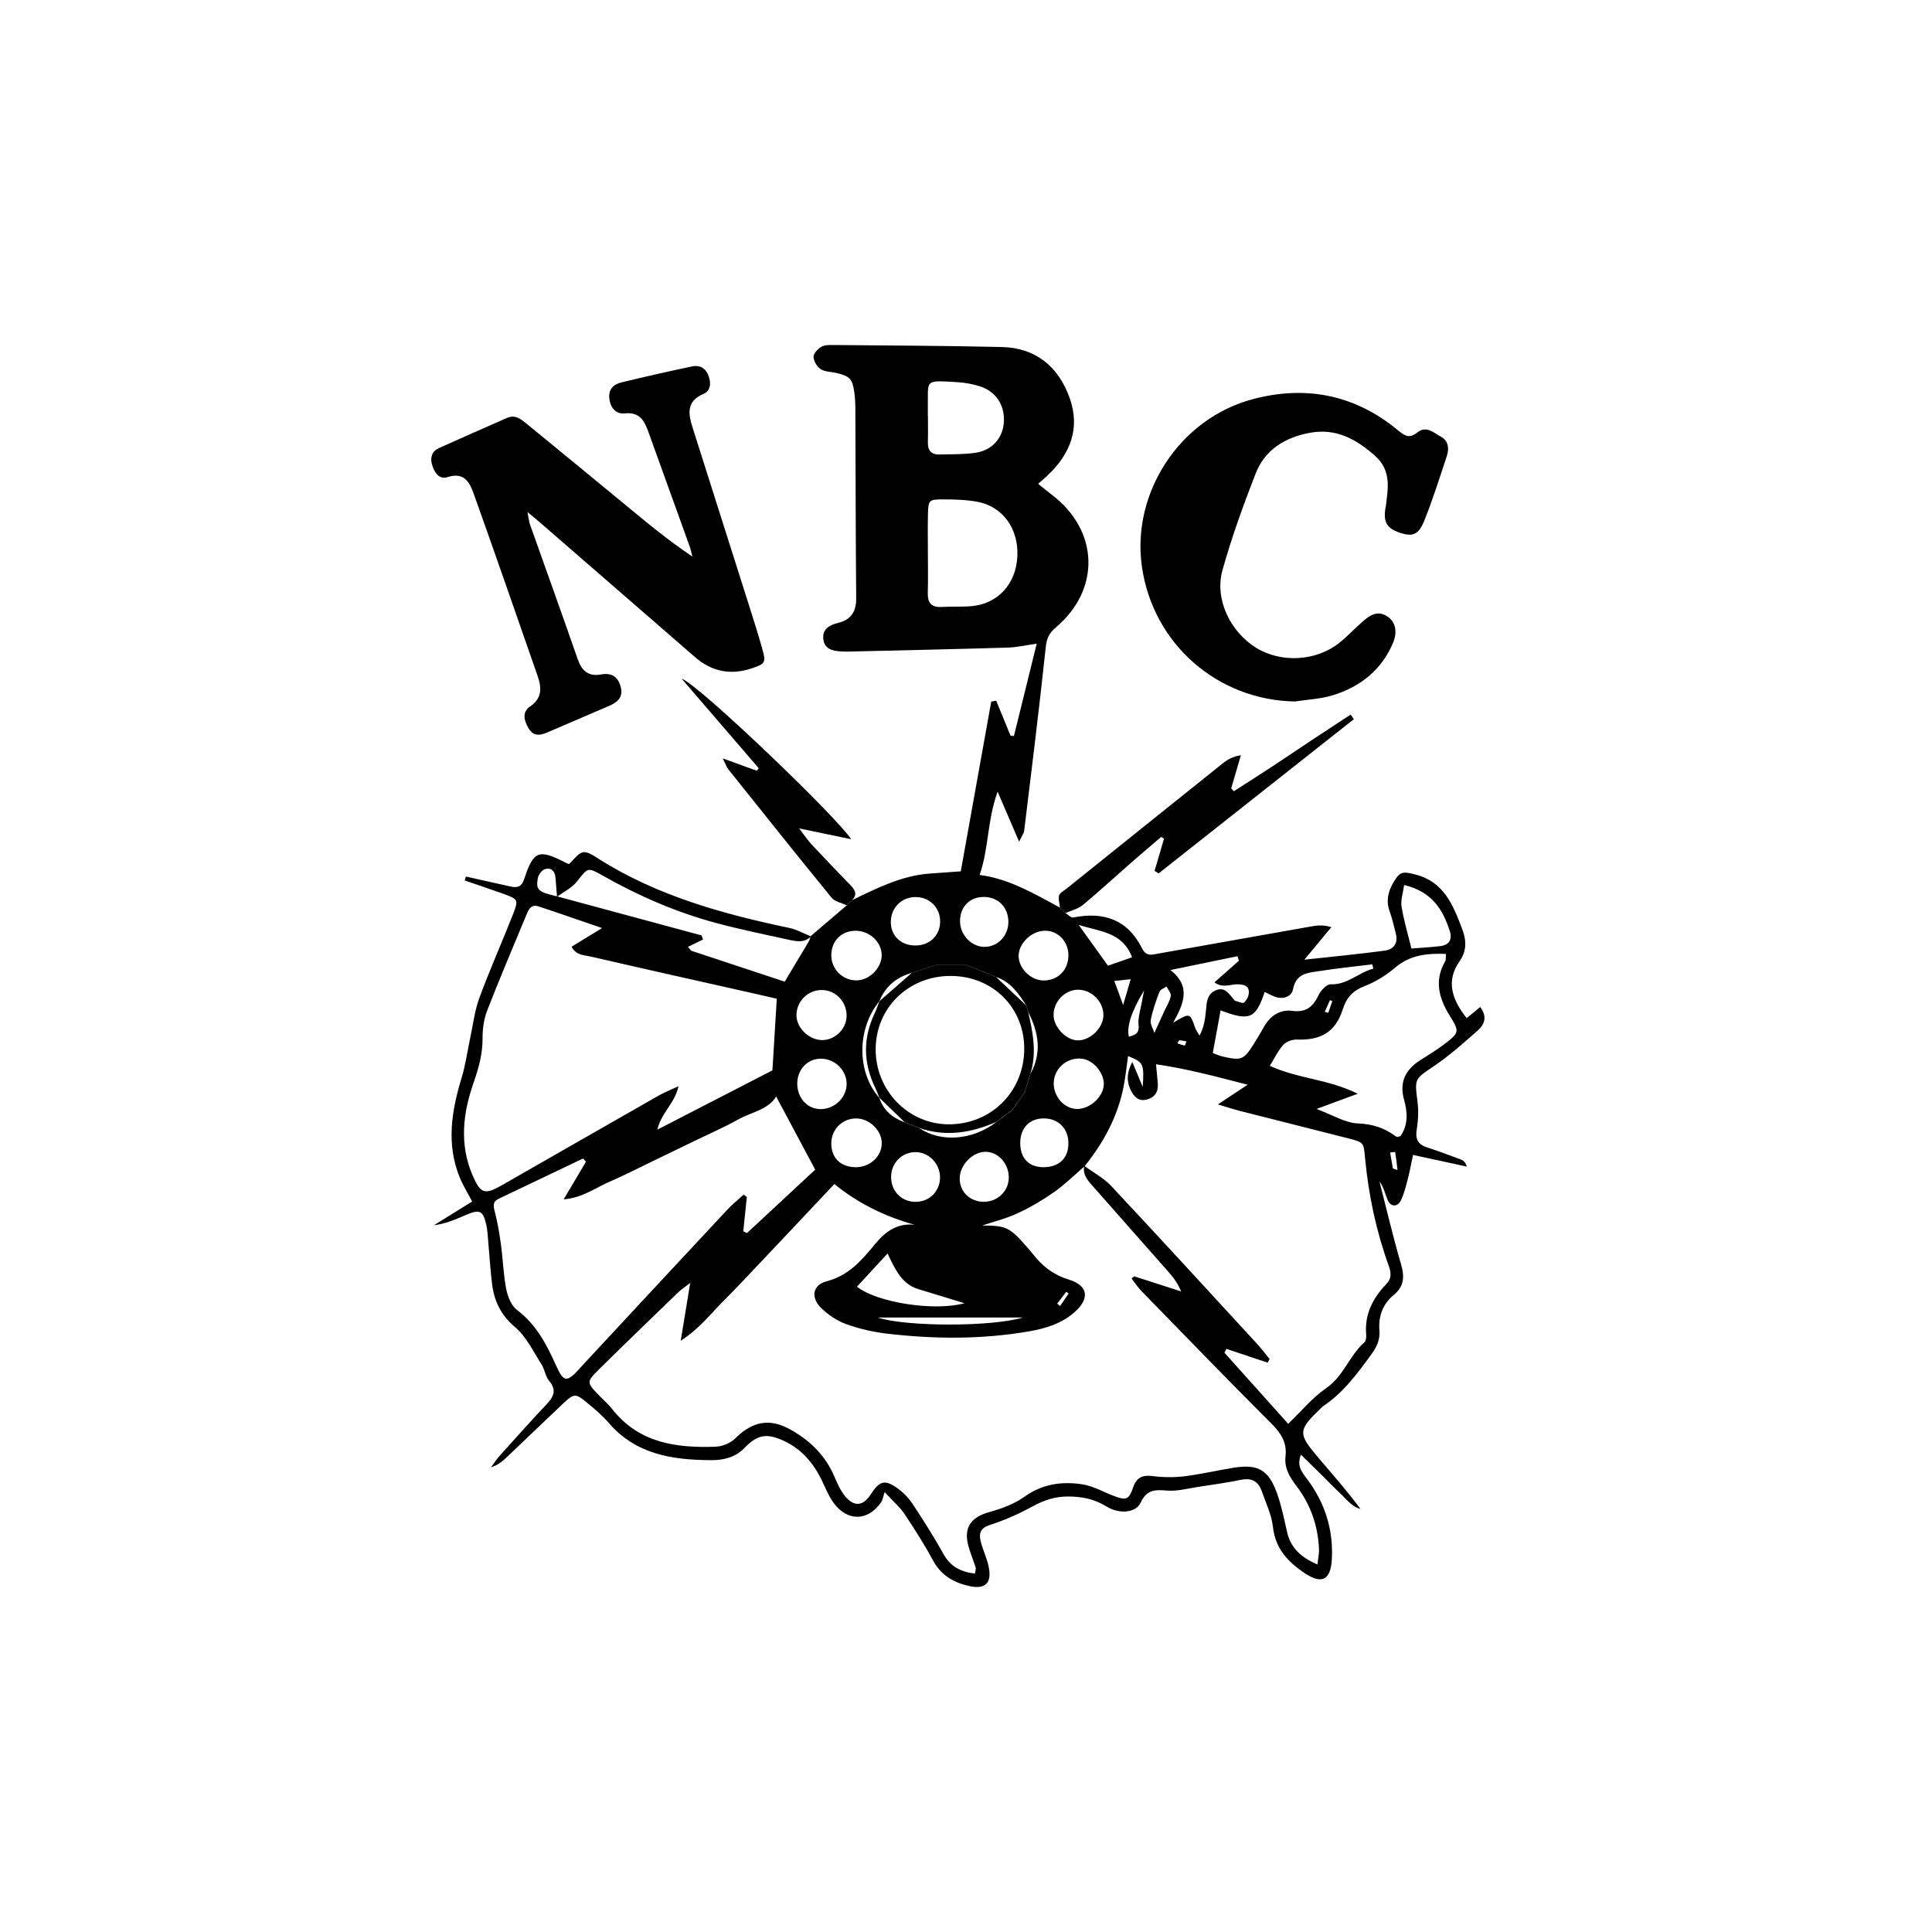
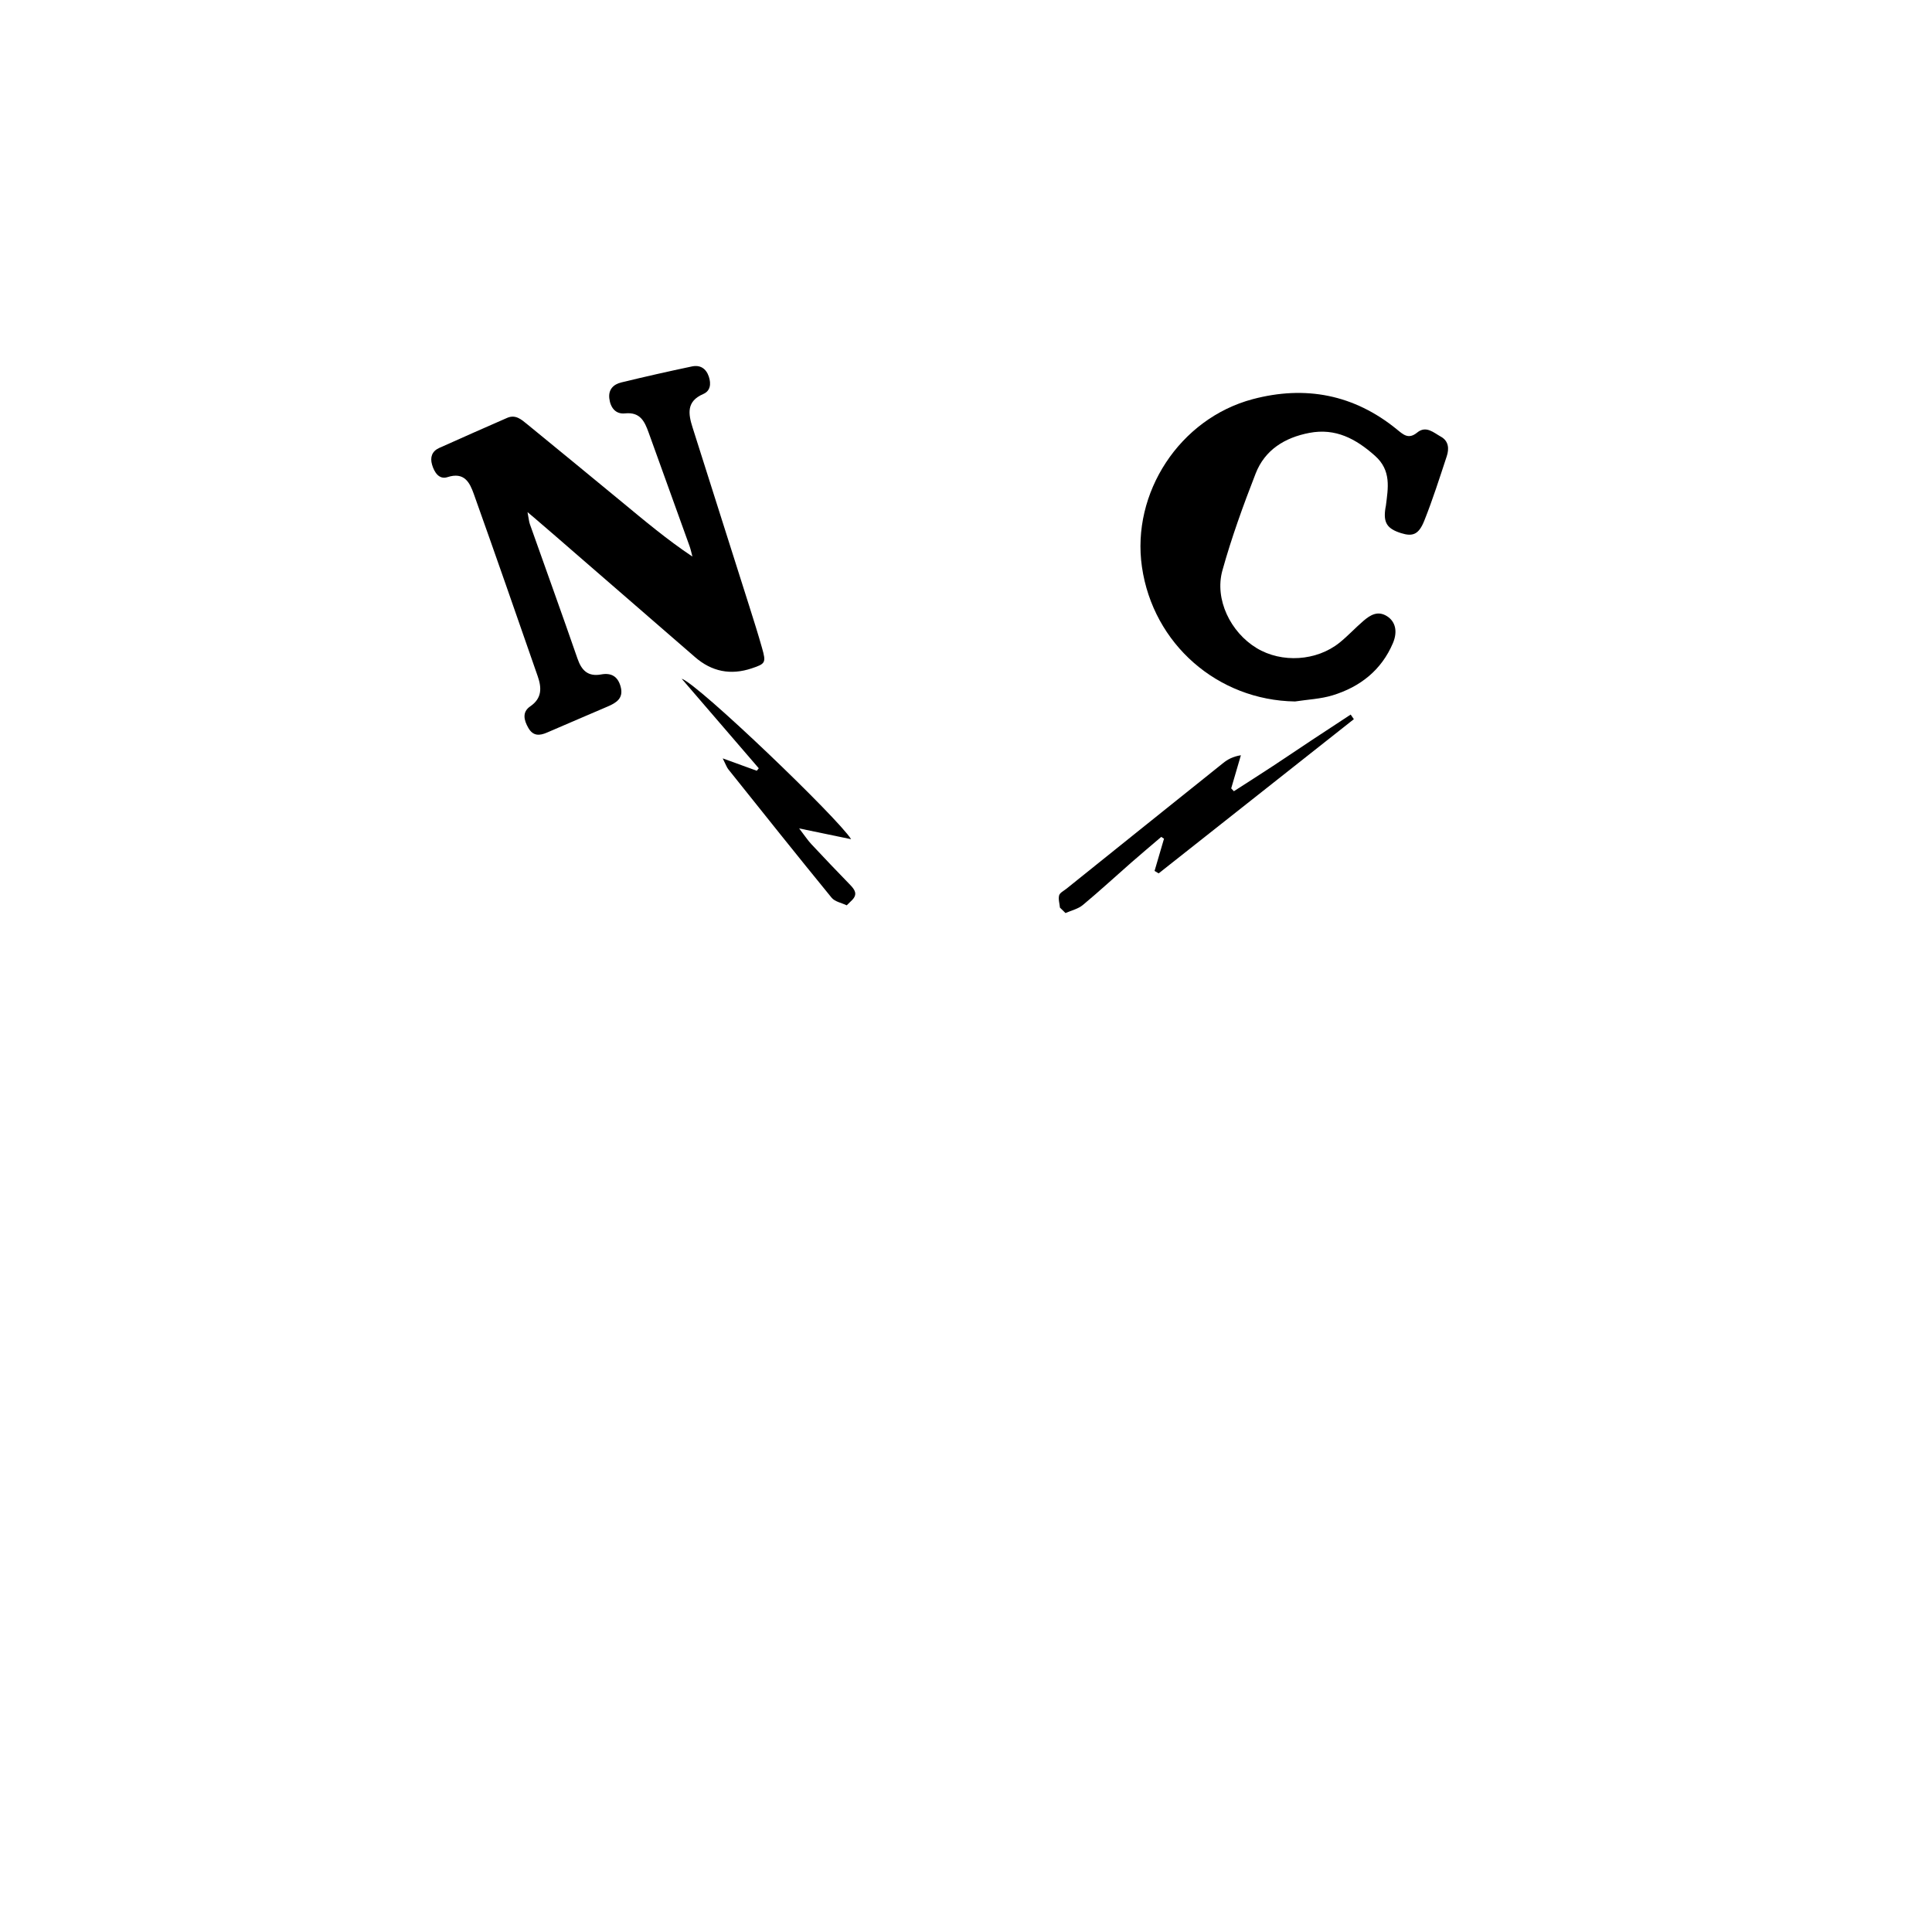
<svg xmlns="http://www.w3.org/2000/svg" width="112" height="112" viewBox="0 0 112 112" fill="none">
-   <path d="M49.393 52.184C50.827 51.493 52.249 50.768 53.877 50.643C54.493 50.595 55.111 50.554 55.697 50.512C56.289 47.218 56.876 43.944 57.463 40.671C57.559 40.654 57.655 40.639 57.751 40.623L58.581 42.647L58.778 42.671C59.206 40.932 59.635 39.195 60.099 37.314C59.461 37.404 58.943 37.526 58.421 37.542C55.314 37.634 52.206 37.702 49.098 37.775C48.981 37.778 48.864 37.767 48.749 37.762C48.248 37.74 47.782 37.618 47.726 37.032C47.669 36.445 48.109 36.228 48.589 36.109C49.355 35.921 49.641 35.437 49.634 34.663C49.603 31.008 49.602 27.354 49.586 23.699C49.585 23.389 49.57 23.076 49.529 22.769C49.42 21.959 49.267 21.801 48.466 21.618C48.164 21.549 47.811 21.556 47.57 21.395C47.358 21.254 47.17 20.933 47.161 20.685C47.153 20.494 47.404 20.235 47.603 20.111C47.784 19.999 48.054 19.998 48.284 20C51.549 20.031 54.813 20.041 58.076 20.117C60.05 20.163 61.357 21.258 62.005 23.061C62.643 24.833 62.042 26.334 60.706 27.582C60.566 27.713 60.419 27.837 60.181 28.046C60.474 28.281 60.724 28.489 60.983 28.686C63.706 30.764 63.818 34.169 61.206 36.374C60.82 36.7 60.678 37.001 60.623 37.518C60.247 41.072 59.803 44.619 59.372 48.166C59.356 48.303 59.253 48.429 59.079 48.793C58.64 47.773 58.285 46.945 57.832 45.893C57.226 47.571 57.326 49.181 56.79 50.722C58.491 50.939 59.955 51.808 61.446 52.614C61.553 52.719 61.661 52.824 61.768 52.929C61.918 53.021 62.088 53.215 62.214 53.189C63.978 52.833 65.371 53.307 66.204 54.975C66.457 55.484 66.803 55.342 67.182 55.274C70.129 54.749 73.076 54.226 76.024 53.704C76.36 53.645 76.699 53.605 77.181 53.748C76.709 54.317 76.237 54.886 75.615 55.635C77.298 55.45 78.784 55.308 80.262 55.112C80.803 55.04 81.068 54.673 80.911 54.096C80.799 53.684 80.717 53.26 80.568 52.861C80.343 52.26 80.454 51.72 80.759 51.189C81.151 50.511 81.309 50.505 82.071 50.701C83.697 51.123 84.229 52.449 84.744 53.797C84.995 54.455 85.071 55.071 84.602 55.743C83.814 56.869 84.169 57.95 85.026 59.021C85.281 58.811 85.521 58.615 85.809 58.378C86.233 58.935 86.062 59.391 85.664 59.741C84.85 60.457 84.036 61.186 83.142 61.793C82.007 62.563 82.001 62.511 82.172 63.842C82.24 64.371 82.219 64.929 82.131 65.457C82.038 66.02 82.184 66.343 82.733 66.518C83.398 66.731 84.053 66.979 84.708 67.225C84.844 67.277 84.957 67.388 85.033 67.629C84.025 67.411 83.019 67.192 81.915 66.952C81.806 67.462 81.725 67.914 81.609 68.357C81.502 68.769 81.399 69.19 81.219 69.572C81.022 69.989 80.617 69.978 80.441 69.559C80.292 69.209 80.226 68.825 79.97 68.493C80.381 70.092 80.754 71.702 81.218 73.285C81.43 74.004 81.402 74.57 80.804 75.062C80.151 75.6 79.9 76.319 79.966 77.139C80.01 77.687 79.799 78.101 79.488 78.527C78.685 79.629 77.884 80.727 76.728 81.5C76.664 81.543 76.61 81.601 76.554 81.655C75.244 82.911 75.229 83.096 76.422 84.5C77.25 85.475 78.099 86.434 78.87 87.477C78.347 87.335 78.048 86.9 77.684 86.561C77.314 86.218 76.967 85.848 76.606 85.493C76.226 85.117 75.841 84.746 75.417 84.331C75.138 85.033 75.529 85.405 75.822 85.805C76.824 87.174 77.301 88.7 77.207 90.399C77.14 91.594 76.627 91.861 75.644 91.204C74.68 90.56 73.939 89.794 73.796 88.533C73.716 87.816 73.385 87.123 73.139 86.429C72.943 85.878 72.56 85.66 71.95 85.785C71.113 85.957 70.266 86.073 69.42 86.203C68.845 86.29 68.258 86.453 67.69 86.412C67.003 86.363 66.496 86.31 66.128 87.106C65.846 87.715 64.881 87.787 64.139 87.329C63.442 86.9 62.725 86.756 61.926 86.753C61.155 86.749 60.499 86.976 59.831 87.342C59.056 87.766 58.234 88.131 57.395 88.4C56.831 88.58 56.736 88.893 56.852 89.354C56.974 89.842 57.201 90.305 57.308 90.796C57.517 91.757 57.14 92.155 56.19 91.946C55.293 91.749 54.546 91.321 54.079 90.448C53.584 89.524 53.014 88.638 52.435 87.765C52.187 87.392 51.832 87.092 51.284 86.497C51.187 86.789 51.169 86.964 51.08 87.09C50.31 88.189 49.131 88.217 48.326 87.125C48.031 86.725 47.847 86.239 47.626 85.786C47.131 84.776 46.429 83.969 45.386 83.503C44.421 83.071 43.897 83.174 43.146 83.951C42.615 84.5 41.921 84.651 41.223 84.647C38.999 84.636 36.871 84.323 35.292 82.49C34.913 82.051 34.459 81.67 34.011 81.299C33.365 80.764 33.274 80.774 32.645 81.365C31.54 82.406 30.45 83.461 29.349 84.504C29.105 84.735 28.84 84.945 28.464 85.06C28.637 84.831 28.793 84.587 28.983 84.374C29.867 83.39 30.749 82.403 31.656 81.44C32.071 81 32.311 80.614 31.832 80.049C31.616 79.794 31.584 79.391 31.397 79.102C30.917 78.356 30.517 77.494 29.863 76.939C29.045 76.247 28.655 75.445 28.528 74.454C28.43 73.683 28.388 72.906 28.316 72.131C28.279 71.745 28.271 71.35 28.184 70.974C27.998 70.182 27.808 70.096 27.044 70.419C26.445 70.672 25.854 70.945 25.156 71.027C25.885 70.575 26.613 70.124 27.372 69.654C27.107 69.146 26.84 68.721 26.653 68.264C25.857 66.317 26.179 64.389 26.767 62.457C26.991 61.725 27.09 60.955 27.252 60.204C27.421 59.416 27.514 58.597 27.79 57.848C28.394 56.208 29.108 54.61 29.747 52.984C30.068 52.164 30.03 52.121 29.191 51.82C28.444 51.551 27.691 51.3 26.94 51.041C26.964 50.965 26.986 50.89 27.009 50.814C27.87 51.007 28.729 51.201 29.591 51.391C29.975 51.476 30.237 51.42 30.387 50.966C30.933 49.295 31.23 49.197 32.861 50.048C32.894 50.066 32.933 50.069 32.989 50.086C33.252 49.851 33.496 49.467 33.803 49.407C34.079 49.354 34.443 49.625 34.734 49.808C38.118 51.938 41.891 52.981 45.753 53.792C46.188 53.883 46.594 54.117 47.013 54.285C46.622 54.681 46.148 54.57 45.697 54.472C44.295 54.165 42.887 53.876 41.501 53.503C39.203 52.886 37.032 51.943 34.961 50.771C34.052 50.256 34.086 50.292 33.45 51.097C33.157 51.467 32.685 51.695 32.292 51.988C32.262 51.614 32.232 51.24 32.201 50.867C32.171 50.486 31.933 50.28 31.594 50.383C31.411 50.44 31.208 50.716 31.175 50.919C31.065 51.609 31.19 51.702 32.311 51.968C35.097 52.721 37.884 53.473 40.669 54.226L40.756 54.464C40.464 54.606 40.172 54.749 39.881 54.891C39.942 54.965 40.003 55.038 40.063 55.112C41.86 55.706 43.657 56.301 45.491 56.907C45.926 56.184 46.404 55.391 46.876 54.595C46.934 54.497 46.958 54.378 46.998 54.268C47.696 53.672 48.394 53.077 49.092 52.48C49.194 52.381 49.294 52.282 49.396 52.182L49.393 52.184ZM58.678 64.359C58.919 64.011 59.161 63.664 59.403 63.316C59.512 62.965 59.622 62.612 59.733 62.261C60.409 61.04 60.213 59.849 59.609 58.672C59.572 58.545 59.535 58.417 59.496 58.29C59.047 57.6 58.59 56.916 57.749 56.639C57.173 56.408 56.597 56.176 56.02 55.945C55.425 55.945 54.831 55.945 54.235 55.945L54.264 55.935C53.788 56.095 53.31 56.256 52.834 56.416L52.863 56.399C51.967 56.647 51.319 57.18 50.971 58.056L50.99 58.029C49.66 59.636 49.661 62.178 50.99 63.66L50.971 63.633C51.211 64.368 51.739 64.809 52.448 65.062C52.731 65.174 53.014 65.285 53.298 65.397C54.535 66.249 56.404 66.099 57.766 65.039L57.739 65.058C58.059 64.818 58.38 64.579 58.7 64.338L58.676 64.361L58.678 64.359ZM62.877 67.609C62.288 68.115 61.731 68.667 61.099 69.112C60.435 69.579 59.723 69.994 58.987 70.337C58.333 70.642 57.619 70.816 56.937 71.044C58.305 71.047 58.521 71.145 59.442 72.185C59.596 72.36 59.751 72.535 59.894 72.719C60.434 73.406 61.07 73.907 61.942 74.172C63.077 74.518 63.193 75.255 62.316 76.047C61.565 76.726 60.627 77.011 59.667 77.177C56.926 77.654 54.17 77.634 51.417 77.312C50.613 77.217 49.804 77.033 49.045 76.757C48.517 76.566 48.003 76.218 47.599 75.82C46.986 75.217 47.105 74.491 47.919 74.278C49.196 73.945 49.957 73.063 50.723 72.126C51.312 71.406 52.01 70.89 53.024 71.001C51.294 70.521 49.737 69.758 48.369 68.639C47.603 69.453 46.887 70.216 46.169 70.977C45.475 71.712 44.783 72.449 44.087 73.182C43.363 73.943 42.65 74.713 41.906 75.454C41.184 76.173 40.561 77.012 39.462 77.727C39.663 76.504 39.818 75.558 40.012 74.373C39.623 74.674 39.462 74.777 39.327 74.908C37.79 76.395 36.248 77.877 34.728 79.381C33.977 80.123 33.996 80.142 34.771 80.937C35.015 81.188 35.283 81.419 35.498 81.694C37.047 83.662 39.212 83.948 41.489 83.866C41.877 83.852 42.346 83.661 42.619 83.39C43.623 82.398 44.598 82.193 45.821 82.872C46.973 83.511 47.87 84.398 48.389 85.639C48.553 86.029 48.735 86.434 49.003 86.751C49.526 87.37 50.038 87.306 50.473 86.637C50.992 85.84 51.291 85.75 52.035 86.282C52.374 86.524 52.682 86.85 52.912 87.197C53.533 88.136 54.139 89.089 54.685 90.073C55.104 90.832 55.712 91.127 56.518 91.222C56.547 91.021 56.585 90.937 56.564 90.873C56.444 90.505 56.3 90.145 56.184 89.778C55.81 88.599 56.227 87.96 57.406 87.639C58.105 87.448 58.824 87.171 59.407 86.755C60.441 86.019 61.565 85.869 62.736 86.047C63.369 86.144 63.964 86.491 64.576 86.723C65.273 86.988 65.438 86.955 65.688 86.233C65.899 85.624 66.242 85.498 66.839 85.572C67.442 85.647 68.069 85.655 68.672 85.58C69.634 85.461 70.583 85.234 71.542 85.082C72.918 84.865 73.538 85.209 74.02 86.542C74.283 87.27 74.439 88.037 74.609 88.795C74.821 89.749 75.439 90.289 76.372 90.697C76.413 90.33 76.476 90.067 76.464 89.808C76.406 88.45 75.975 87.213 75.148 86.134C74.756 85.62 74.445 85.091 74.522 84.433C74.619 83.617 74.251 83.071 73.691 82.512C71.161 79.983 68.673 77.412 66.177 74.849C65.961 74.629 65.791 74.363 65.6 74.117C65.648 74.074 65.696 74.03 65.744 73.987C66.653 74.28 67.564 74.573 68.473 74.866C68.248 74.32 67.948 73.969 67.642 73.622C66.227 72.019 64.807 70.419 63.396 68.813C63.09 68.465 62.744 68.124 62.858 67.588C63.379 67.97 63.977 68.281 64.41 68.744C67.254 71.781 70.064 74.851 72.881 77.913C73.135 78.19 73.361 78.493 73.599 78.784C73.56 78.854 73.522 78.924 73.483 78.994C72.688 78.728 71.893 78.461 71.098 78.195C71.058 78.267 71.019 78.339 70.979 78.412C72.212 79.787 73.444 81.162 74.677 82.54C75.47 81.78 76.092 81.011 76.874 80.478C77.89 79.787 78.219 78.59 79.092 77.819C79.186 77.736 79.212 77.525 79.2 77.381C79.094 76.203 79.578 75.263 80.362 74.442C80.671 74.12 80.66 73.808 80.508 73.386C79.782 71.373 79.337 69.287 79.136 67.155C79.05 66.241 79.079 66.227 78.181 65.997C76.073 65.458 73.962 64.932 71.853 64.395C71.492 64.303 71.136 64.183 70.604 64.024C71.211 63.621 71.668 63.319 72.325 62.882C70.425 62.388 68.775 61.952 67.014 61.695C67.059 62.191 67.104 62.535 67.12 62.882C67.141 63.329 66.922 63.622 66.49 63.74C66.017 63.871 65.741 63.58 65.563 63.221C65.321 62.737 65.288 62.235 65.64 61.563C65.872 62.118 66.027 62.487 66.246 63.008C66.331 61.655 66.296 61.589 65.396 61.221C65.313 61.796 65.253 62.373 65.146 62.941C64.813 64.7 63.986 66.225 62.875 67.608L62.877 67.609ZM34.901 53.8C33.549 53.336 32.392 52.93 31.226 52.547C30.758 52.393 30.624 52.77 30.49 53.097C29.732 54.925 28.954 56.747 28.239 58.591C28.047 59.086 27.972 59.655 27.975 60.19C27.977 61.102 27.75 61.922 27.449 62.782C26.836 64.527 26.625 66.337 27.391 68.123C27.856 69.207 28.088 69.283 29.103 68.704C32.139 66.967 35.173 65.228 38.212 63.496C38.526 63.318 38.867 63.187 39.333 62.97C39.117 63.971 38.339 64.496 38.107 65.487C40.445 64.282 42.596 63.174 44.778 62.051C44.855 60.791 44.941 59.371 45.031 57.897C44.66 57.812 44.288 57.724 43.914 57.64C40.693 56.915 37.47 56.199 34.254 55.454C33.879 55.368 33.399 55.394 33.133 54.883C33.679 54.549 34.191 54.235 34.902 53.801L34.901 53.8ZM44.994 63.563C44.543 64.331 43.552 64.471 42.772 64.908C41.961 65.363 41.101 65.734 40.263 66.142C39.459 66.532 38.654 66.922 37.85 67.309C37.01 67.713 36.18 68.143 35.324 68.512C34.511 68.862 33.774 69.437 32.675 69.529C33.164 68.706 33.567 68.026 33.97 67.347C33.913 67.285 33.857 67.223 33.8 67.16C32.169 67.939 30.538 68.716 28.906 69.495C28.535 69.673 28.604 69.935 28.692 70.275C28.855 70.904 28.959 71.552 29.047 72.198C29.161 73.043 29.182 73.905 29.348 74.739C29.433 75.171 29.643 75.691 29.972 75.94C31.079 76.776 31.682 77.926 32.225 79.135C32.669 80.126 32.844 80.158 33.564 79.379C33.643 79.294 33.717 79.203 33.796 79.118C36.575 76.129 39.352 73.138 42.137 70.154C42.437 69.832 42.784 69.553 43.11 69.256C43.172 69.3 43.232 69.344 43.294 69.389C43.225 70.051 43.157 70.714 43.089 71.376C43.159 71.412 43.23 71.448 43.3 71.486C44.65 70.231 46 68.974 47.258 67.805C46.459 66.309 45.696 64.879 44.993 63.562L44.994 63.563ZM83.825 55.3C82.741 55.258 81.758 55.349 80.88 56.093C80.356 56.538 79.738 56.922 79.099 57.169C78.413 57.434 78.058 57.831 77.836 58.528C77.421 59.83 76.557 60.319 75.18 60.264C74.917 60.254 74.569 60.381 74.396 60.569C74.094 60.9 73.898 61.327 73.613 61.786C75.235 62.54 76.982 62.546 78.709 63.406C77.846 63.724 77.216 63.957 76.32 64.287C77.277 64.643 77.984 65.097 78.708 65.125C79.578 65.16 80.28 65.39 80.942 65.895C80.984 65.928 81.089 65.879 81.182 65.866C81.646 65.207 81.597 64.472 81.395 63.751C81.11 62.73 81.475 62.014 82.322 61.468C82.812 61.153 83.316 60.853 83.775 60.497C84.596 59.858 84.614 59.804 84.051 58.897C83.413 57.872 83.131 56.846 83.781 55.722C83.832 55.632 83.808 55.497 83.825 55.301V55.3ZM53.79 32.006C53.79 32.784 53.809 33.562 53.785 34.338C53.766 34.91 53.957 35.218 54.577 35.186C55.159 35.154 55.745 35.189 56.324 35.139C57.852 35.004 58.9 33.848 58.977 32.254C59.054 30.651 58.135 29.361 56.652 29.087C56.008 28.97 55.34 28.951 54.682 28.95C53.846 28.95 53.817 28.991 53.795 29.79C53.775 30.528 53.79 31.267 53.791 32.006H53.79ZM53.788 24.116C53.788 24.116 53.791 24.116 53.794 24.116C53.794 24.618 53.804 25.121 53.79 25.623C53.778 26.096 53.972 26.364 54.464 26.348C55.157 26.327 55.86 26.35 56.543 26.25C57.529 26.107 58.145 25.382 58.197 24.448C58.249 23.497 57.74 22.699 56.821 22.4C56.386 22.259 55.918 22.178 55.459 22.152C53.544 22.041 53.814 22.004 53.788 23.654C53.786 23.808 53.788 23.963 53.788 24.117V24.116ZM79.612 56.154C79.592 56.071 79.573 55.987 79.553 55.904C78.541 56.03 77.524 56.131 76.518 56.29C75.855 56.394 75.135 56.398 74.958 57.351C74.881 57.769 74.388 57.964 73.905 57.78C73.705 57.704 73.515 57.6 73.313 57.506C72.793 59.065 72.438 59.209 70.759 58.572C70.609 59.392 70.459 60.206 70.306 61.044C70.518 61.121 70.693 61.206 70.877 61.248C71.966 61.497 72.096 61.446 72.687 60.516C72.895 60.189 73.088 59.853 73.279 59.516C73.639 58.881 74.214 58.508 74.904 58.6C75.722 58.707 76.113 58.366 76.434 57.695C76.564 57.422 76.905 57.053 77.139 57.061C78.13 57.096 78.758 56.37 79.613 56.154H79.612ZM71.825 55.695L71.734 55.433C70.498 55.689 69.26 55.945 67.853 56.234C69.067 57.196 68.616 58.191 68.011 59.283C68.987 58.706 68.982 58.708 69.281 59.575C69.337 59.738 69.453 59.882 69.54 60.033C69.803 59.536 69.866 59.056 69.911 58.573C69.954 58.103 69.97 57.614 70.493 57.404C71.022 57.191 71.247 57.63 71.525 57.939C71.551 57.968 71.577 58.009 71.608 58.017C71.783 58.062 72.037 58.19 72.12 58.12C72.27 57.992 72.388 57.748 72.397 57.548C72.417 57.135 72.1 57.074 71.762 57.061C71.34 57.044 70.885 57.312 70.403 56.947C70.919 56.492 71.372 56.092 71.824 55.692L71.825 55.695ZM49.678 74.591C50.849 75.517 54.169 76.03 55.915 75.549C55.007 75.271 54.127 75 53.244 74.734C52.264 74.44 51.886 73.566 51.453 72.666C50.81 73.363 50.268 73.952 49.678 74.59V74.591ZM81.398 51.304C81.335 51.778 81.19 52.184 81.25 52.556C81.375 53.34 81.607 54.107 81.821 54.986C82.354 54.944 82.923 54.916 83.486 54.848C84.025 54.783 84.206 54.454 84.038 53.946C83.635 52.729 83.027 51.697 81.398 51.304ZM62.712 61.373C61.895 61.283 61.156 61.885 61.09 62.693C61.026 63.465 61.596 64.199 62.322 64.282C63.058 64.365 63.9 63.689 63.983 62.946C64.06 62.26 63.405 61.448 62.712 61.373ZM47.668 57.394C46.849 57.371 46.169 58.038 46.172 58.858C46.174 59.57 46.863 60.259 47.607 60.292C48.36 60.328 49.045 59.696 49.077 58.937C49.111 58.107 48.479 57.414 47.668 57.392V57.394ZM62.557 57.375C61.768 57.346 61.072 58.037 61.076 58.847C61.079 59.543 61.804 60.303 62.474 60.312C63.176 60.322 63.902 59.647 63.962 58.93C64.026 58.154 63.349 57.405 62.557 57.376V57.375ZM61.936 55.344C61.92 54.542 61.302 53.929 60.539 53.956C59.759 53.983 59.017 54.734 59.052 55.461C59.087 56.187 59.787 56.846 60.515 56.84C61.357 56.833 61.954 56.205 61.936 55.344ZM49.683 56.833C50.459 56.809 51.17 56.033 51.11 55.277C51.051 54.544 50.355 53.944 49.579 53.957C48.765 53.97 48.194 54.553 48.191 55.374C48.187 56.193 48.868 56.859 49.683 56.833ZM49.586 67.664C50.429 67.68 51.126 67.035 51.117 66.253C51.108 65.537 50.417 64.859 49.676 64.838C48.849 64.814 48.187 65.462 48.191 66.29C48.194 67.125 48.728 67.649 49.586 67.664ZM47.615 64.296C48.43 64.274 49.108 63.577 49.08 62.788C49.052 61.988 48.34 61.341 47.524 61.375C46.758 61.406 46.19 62.06 46.219 62.877C46.248 63.706 46.848 64.316 47.614 64.296H47.615ZM54.495 68.253C54.495 67.437 53.814 66.761 53.021 66.791C52.247 66.821 51.66 67.441 51.658 68.231C51.658 69.077 52.288 69.697 53.123 69.671C53.907 69.648 54.495 69.04 54.495 68.253ZM56.964 51.998C56.166 52.027 55.629 52.622 55.655 53.448C55.681 54.261 56.385 54.938 57.153 54.889C57.907 54.841 58.477 54.191 58.456 53.403C58.432 52.548 57.815 51.967 56.964 51.998ZM61.936 66.224C61.908 65.363 61.296 64.799 60.43 64.838C59.628 64.873 59.128 65.442 59.144 66.304C59.16 67.209 59.716 67.717 60.629 67.66C61.47 67.608 61.962 67.067 61.935 66.224H61.936ZM58.481 68.268C58.486 67.471 57.894 66.797 57.168 66.772C56.392 66.747 55.619 67.541 55.635 68.347C55.65 69.084 56.208 69.636 56.968 69.668C57.796 69.702 58.477 69.072 58.48 68.268H58.481ZM53.04 54.812C53.866 54.821 54.471 54.267 54.5 53.471C54.531 52.63 53.888 51.984 53.042 52.003C52.253 52.02 51.655 52.625 51.642 53.423C51.628 54.227 52.206 54.801 53.04 54.811V54.812ZM62.535 53.623C63.185 54.528 63.705 55.253 64.231 55.984C64.714 55.815 65.132 55.668 65.626 55.494C65.083 54.057 63.838 54.017 62.535 53.622V53.623ZM59.3 76.377H50.878C52.487 76.918 57.509 76.924 59.3 76.377ZM66.919 59.879C67.133 59.413 67.323 58.998 67.513 58.581C67.64 58.302 67.82 58.031 67.87 57.738C67.898 57.572 67.712 57.37 67.622 57.184C67.48 57.29 67.261 57.365 67.209 57.506C67.007 58.035 66.819 58.576 66.71 59.131C66.666 59.355 66.84 59.621 66.918 59.88L66.919 59.879ZM65.44 60.099C65.783 59.998 66.059 59.934 66.004 59.422C65.957 58.991 66.118 58.538 66.193 58.094C66.232 57.869 66.281 57.645 66.325 57.42C65.599 58.611 65.304 59.504 65.44 60.097V60.099ZM65.547 56.767C65.149 56.809 64.905 56.834 64.597 56.867C64.775 57.349 64.921 57.745 65.11 58.26C65.267 57.723 65.383 57.329 65.547 56.765V56.767ZM81.017 67.828C80.97 67.433 80.932 67.108 80.879 66.783C80.877 66.776 80.687 66.799 80.585 66.809C80.638 67.116 80.688 67.424 80.745 67.73C80.749 67.746 80.804 67.752 81.017 67.827V67.828ZM76.797 58.654C76.866 58.675 76.934 58.695 77.002 58.716L77.236 58.033C77.19 58.016 77.145 57.999 77.099 57.982C76.999 58.206 76.897 58.43 76.797 58.654ZM61.286 75.576C61.342 75.621 61.399 75.667 61.455 75.712C61.621 75.469 61.787 75.228 61.953 74.985C61.905 74.952 61.857 74.919 61.809 74.887C61.635 75.116 61.46 75.346 61.286 75.575V75.576ZM68.783 60.371C68.633 60.345 68.501 60.309 68.371 60.311C68.332 60.311 68.295 60.426 68.257 60.486C68.397 60.532 68.535 60.581 68.678 60.615C68.688 60.617 68.727 60.503 68.783 60.371Z" fill="black" />
-   <path d="M30.582 29.695C30.657 30.088 30.666 30.243 30.717 30.384C31.638 32.985 32.577 35.578 33.479 38.184C33.718 38.875 34.092 39.236 34.85 39.098C35.441 38.99 35.821 39.214 35.981 39.814C36.156 40.471 35.741 40.735 35.251 40.947C34.075 41.458 32.892 41.951 31.717 42.465C31.27 42.66 30.901 42.675 30.626 42.194C30.368 41.744 30.26 41.274 30.738 40.949C31.436 40.472 31.4 39.86 31.171 39.2C29.947 35.678 28.723 32.156 27.47 28.645C27.232 27.977 26.923 27.341 25.94 27.66C25.456 27.817 25.177 27.384 25.047 26.939C24.922 26.511 25.041 26.158 25.46 25.969C26.77 25.379 28.086 24.801 29.402 24.224C29.883 24.014 30.221 24.314 30.552 24.585C32.387 26.088 34.223 27.589 36.051 29.1C37.364 30.185 38.666 31.281 40.14 32.265C40.085 32.062 40.045 31.856 39.974 31.658C39.186 29.465 38.39 27.274 37.603 25.079C37.368 24.425 37.111 23.873 36.229 23.965C35.688 24.021 35.387 23.633 35.323 23.099C35.26 22.575 35.566 22.279 36.017 22.17C37.375 21.84 38.739 21.532 40.106 21.244C40.582 21.143 40.931 21.349 41.094 21.84C41.233 22.265 41.179 22.665 40.767 22.842C39.782 23.268 39.897 23.989 40.15 24.785C41.246 28.228 42.338 31.672 43.429 35.118C43.687 35.933 43.946 36.748 44.178 37.57C44.419 38.418 44.376 38.479 43.578 38.745C42.355 39.155 41.259 38.936 40.288 38.09C37.265 35.463 34.24 32.837 31.216 30.213C31.073 30.088 30.923 29.971 30.585 29.692L30.582 29.695Z" fill="black" />
+   <path d="M30.582 29.695C30.657 30.088 30.666 30.243 30.717 30.384C31.638 32.985 32.577 35.578 33.479 38.184C33.718 38.875 34.092 39.236 34.85 39.098C35.441 38.99 35.821 39.214 35.981 39.814C36.156 40.471 35.741 40.735 35.251 40.947C34.075 41.458 32.892 41.951 31.717 42.465C31.27 42.66 30.901 42.675 30.626 42.194C30.368 41.744 30.26 41.274 30.738 40.949C31.436 40.472 31.4 39.86 31.171 39.2C29.947 35.678 28.723 32.156 27.47 28.645C27.232 27.977 26.923 27.341 25.94 27.66C25.456 27.817 25.177 27.384 25.047 26.939C24.922 26.511 25.041 26.158 25.46 25.969C26.77 25.379 28.086 24.801 29.402 24.224C29.883 24.014 30.221 24.314 30.552 24.585C32.387 26.088 34.223 27.589 36.051 29.1C37.364 30.185 38.666 31.281 40.14 32.265C40.085 32.062 40.045 31.856 39.974 31.658C39.186 29.465 38.39 27.274 37.603 25.079C37.368 24.425 37.111 23.873 36.229 23.965C35.688 24.021 35.387 23.633 35.323 23.099C35.26 22.575 35.566 22.279 36.017 22.17C37.375 21.84 38.739 21.532 40.106 21.244C40.582 21.143 40.931 21.349 41.094 21.84C41.233 22.265 41.179 22.665 40.767 22.842C39.782 23.268 39.897 23.989 40.15 24.785C41.246 28.228 42.338 31.672 43.429 35.118C43.687 35.933 43.946 36.748 44.178 37.57C44.419 38.418 44.376 38.479 43.578 38.745C42.355 39.155 41.259 38.936 40.288 38.09C31.073 30.088 30.923 29.971 30.585 29.692L30.582 29.695Z" fill="black" />
  <path d="M75.074 40.665C70.588 40.595 66.849 37.337 66.2 32.868C65.576 28.577 68.389 24.262 72.626 23.139C75.67 22.332 78.489 22.868 80.963 24.88C81.35 25.194 81.647 25.492 82.156 25.075C82.67 24.652 83.11 25.083 83.532 25.316C83.983 25.566 84.012 26.014 83.871 26.445C83.457 27.699 83.057 28.96 82.567 30.186C82.246 30.992 81.893 31.118 81.221 30.906C80.4 30.648 80.181 30.293 80.317 29.442C80.322 29.404 80.335 29.366 80.34 29.328C80.469 28.288 80.67 27.276 79.708 26.421C78.601 25.436 77.427 24.806 75.909 25.094C74.483 25.365 73.326 26.076 72.79 27.453C72.071 29.296 71.394 31.166 70.864 33.069C70.398 34.744 71.336 36.653 72.844 37.568C74.297 38.45 76.323 38.33 77.659 37.252C78.142 36.862 78.565 36.4 79.037 35.995C79.433 35.655 79.868 35.383 80.405 35.721C80.886 36.024 81.04 36.595 80.749 37.283C80.081 38.855 78.843 39.821 77.251 40.309C76.555 40.522 75.802 40.551 75.075 40.665H75.074Z" fill="black" />
  <path d="M61.768 52.93C61.661 52.825 61.553 52.72 61.446 52.615C61.424 52.377 61.341 52.123 61.399 51.907C61.441 51.752 61.669 51.643 61.82 51.522C64.847 49.091 67.875 46.66 70.907 44.235C71.168 44.025 71.466 43.859 71.936 43.782C71.749 44.422 71.562 45.063 71.374 45.703C71.426 45.758 71.478 45.813 71.53 45.868C72.284 45.382 73.042 44.901 73.792 44.408C74.538 43.919 75.277 43.416 76.02 42.923C76.778 42.421 77.54 41.924 78.3 41.424C78.361 41.513 78.423 41.601 78.484 41.691C74.712 44.671 70.941 47.652 67.168 50.631C67.089 50.583 67.009 50.537 66.931 50.489C67.113 49.865 67.296 49.243 67.479 48.62L67.318 48.516C66.736 49.014 66.149 49.507 65.573 50.011C64.638 50.83 63.725 51.674 62.77 52.467C62.496 52.694 62.105 52.781 61.767 52.931L61.768 52.93Z" fill="black" />
  <path d="M49.39 52.184C49.288 52.283 49.188 52.382 49.086 52.483C48.789 52.339 48.398 52.273 48.209 52.041C46.194 49.576 44.21 47.085 42.222 44.598C42.131 44.485 42.085 44.337 41.897 43.964C42.691 44.253 43.281 44.468 43.871 44.681C43.909 44.633 43.949 44.586 43.987 44.538C42.496 42.806 41.007 41.076 39.516 39.344C40.5 39.674 48.593 47.44 49.34 48.649C48.334 48.44 47.451 48.256 46.327 48.024C46.646 48.438 46.82 48.706 47.035 48.937C47.777 49.732 48.528 50.518 49.286 51.298C49.558 51.578 49.734 51.845 49.388 52.186L49.39 52.184Z" fill="black" />
-   <path d="M56.017 55.943C56.594 56.174 57.169 56.407 57.746 56.638C58.329 57.188 58.91 57.739 59.493 58.289C59.53 58.416 59.568 58.543 59.606 58.671C59.88 59.859 60.115 61.049 59.73 62.26C59.62 62.611 59.51 62.964 59.4 63.315C59.158 63.663 58.916 64.01 58.674 64.358L58.698 64.334C58.378 64.575 58.057 64.814 57.737 65.055L57.764 65.035C56.316 65.672 54.837 65.921 53.295 65.393C53.012 65.281 52.729 65.17 52.446 65.058C51.953 64.582 51.461 64.106 50.969 63.629L50.989 63.656C50.9 63.444 50.818 63.227 50.72 63.02C50.045 61.607 50.026 60.194 50.692 58.772C50.805 58.531 50.89 58.275 50.989 58.025L50.969 58.052C51.599 57.499 52.231 56.947 52.861 56.395L52.832 56.413C53.308 56.253 53.786 56.092 54.262 55.931L54.233 55.941C54.828 55.941 55.423 55.941 56.018 55.941L56.017 55.943ZM59.376 60.815C59.39 58.401 57.53 56.566 55.081 56.576C52.648 56.587 50.766 58.442 50.763 60.832C50.76 63.232 52.666 65.181 55.013 65.178C57.466 65.175 59.363 63.28 59.377 60.815H59.376Z" fill="black" />
</svg>